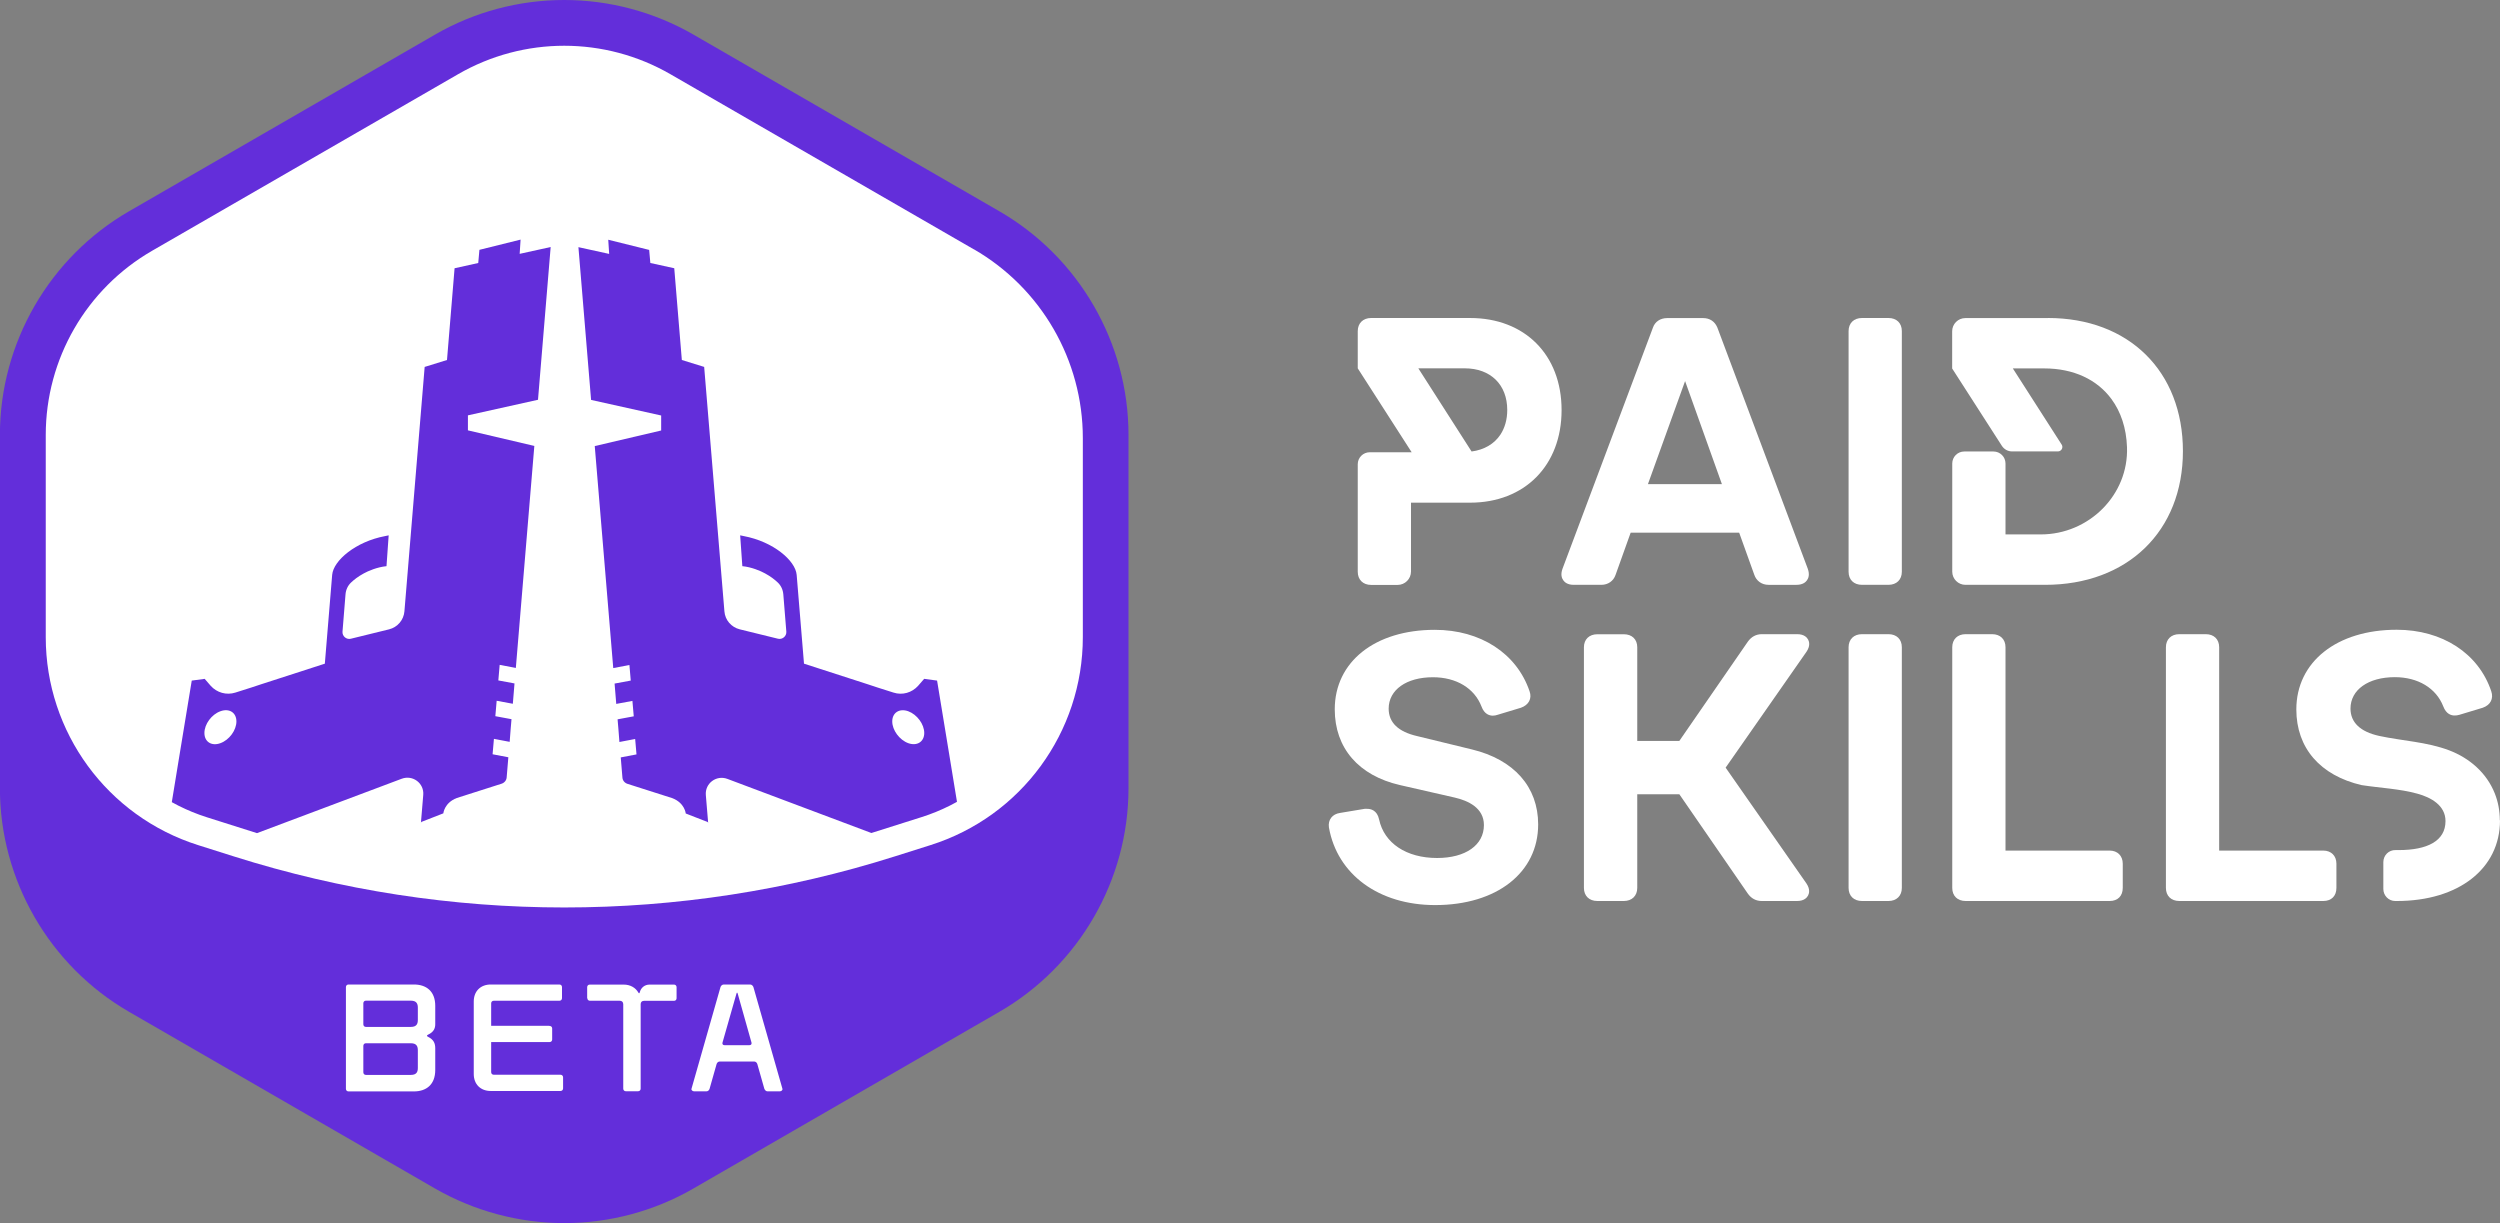
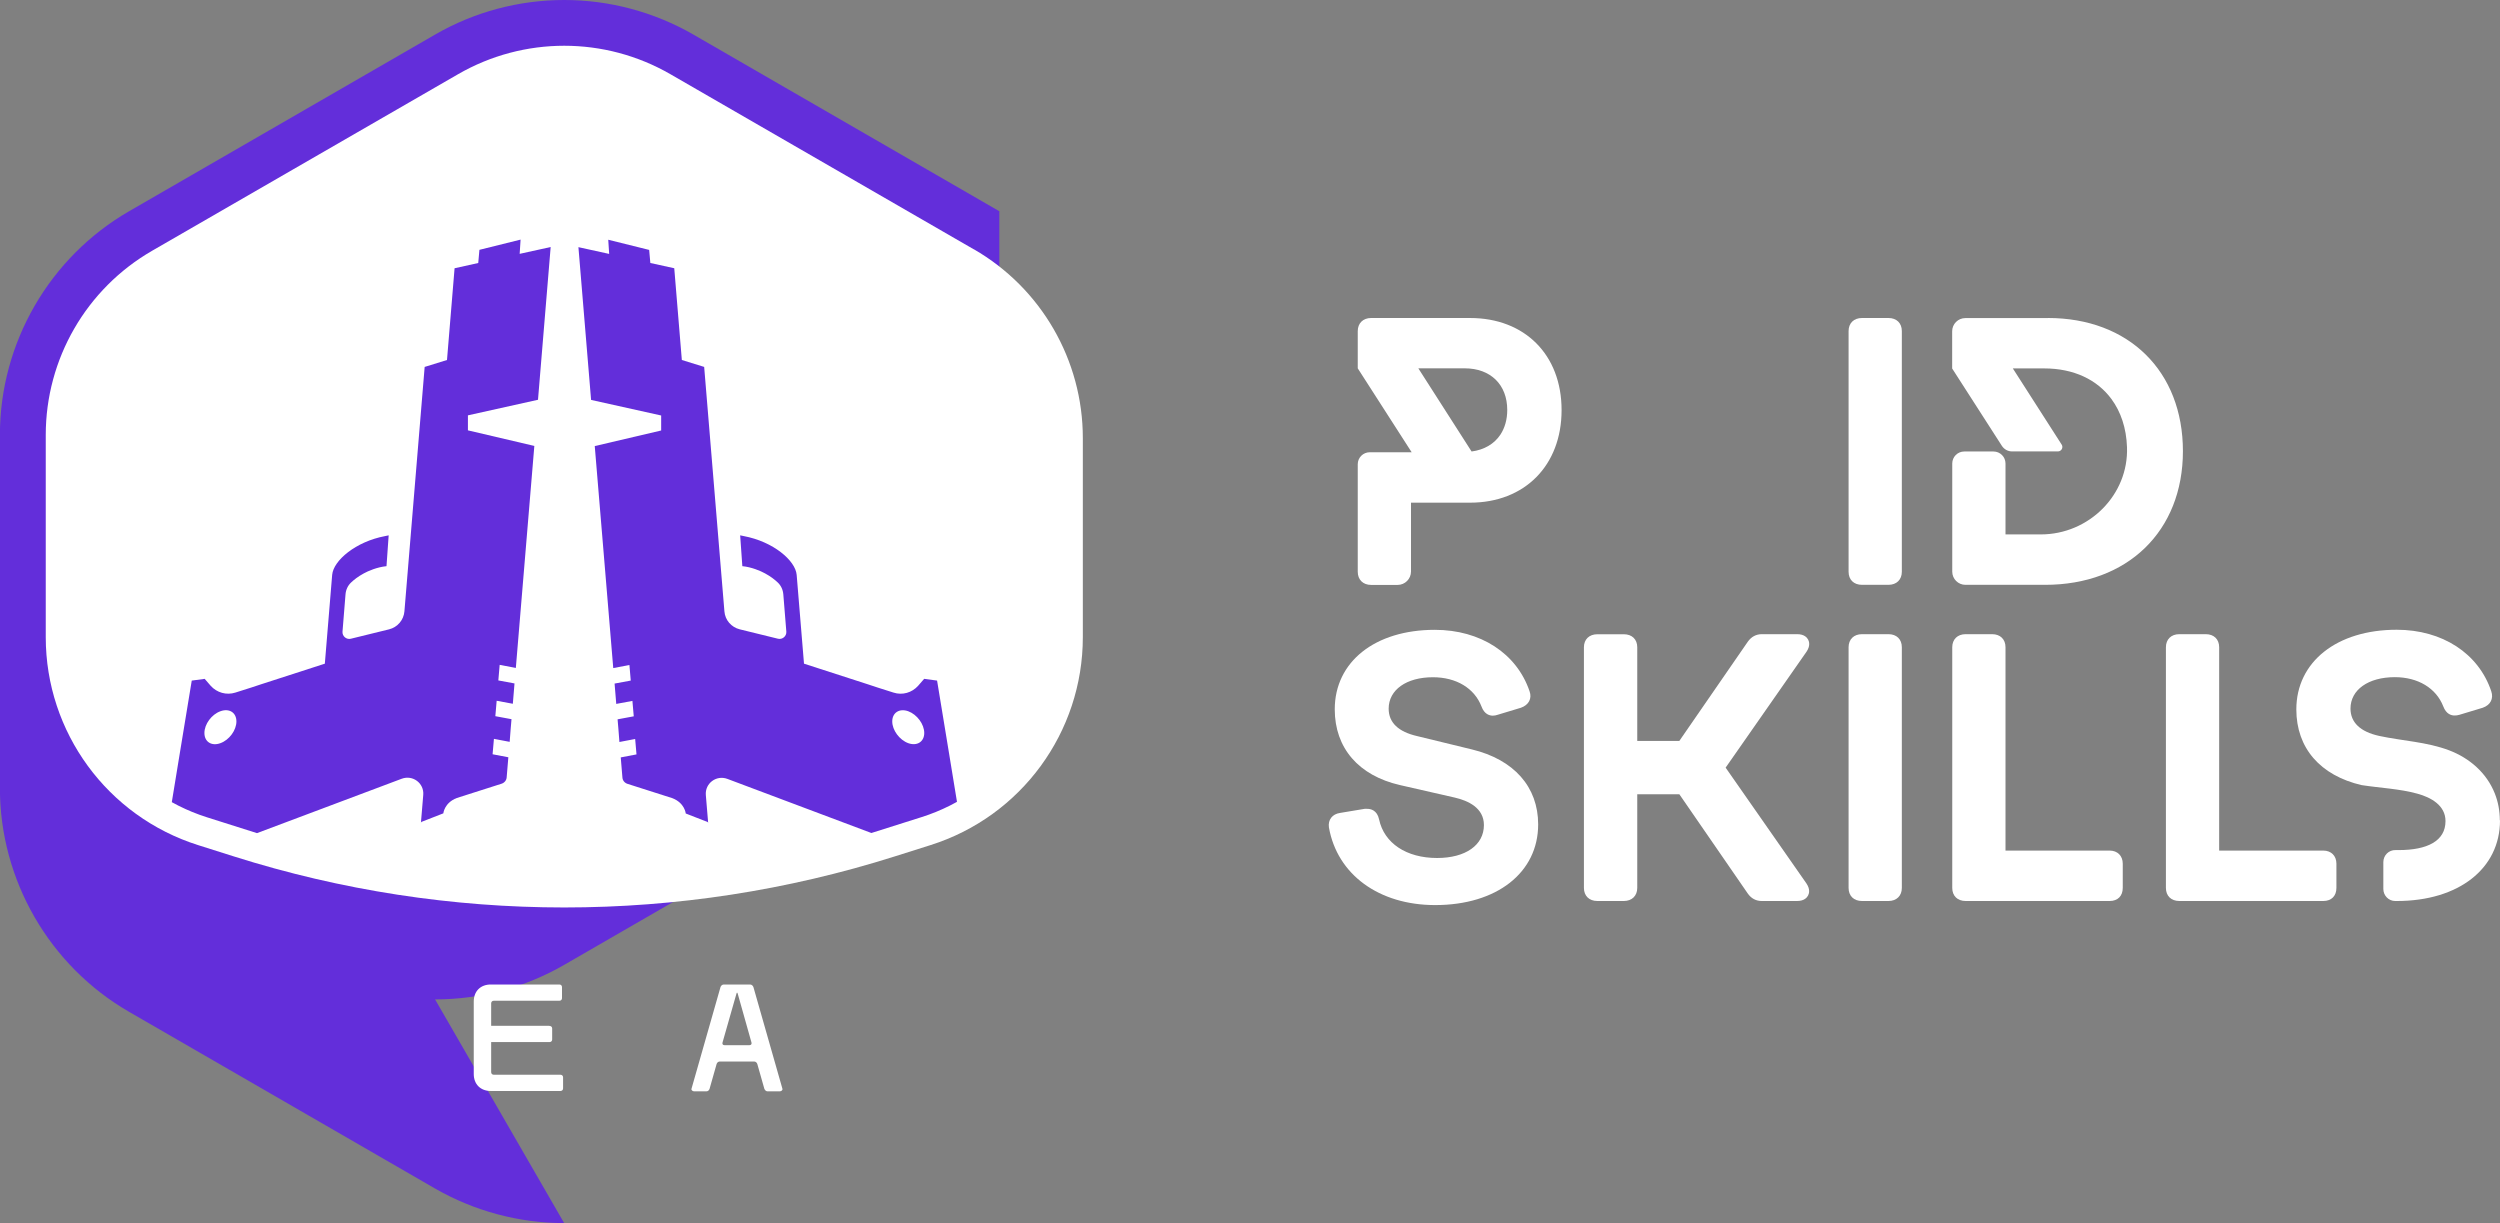
<svg xmlns="http://www.w3.org/2000/svg" id="Layer_2" data-name="Layer 2" viewBox="0 0 300 146.77">
  <rect x="0" y="0" width="300" height="146.77" fill="#808080" stroke="none" />
  <defs>
    <style>
      .cls-1 {
        fill: none;
      }

      .cls-1, .cls-2, .cls-3 {
        stroke-width: 0px;
      }

      .cls-2 {
        fill: #fff;
      }

      .cls-4 {
        clip-path: url(#clippath);
      }

      .cls-3 {
        fill: #632eda;
      }
    </style>
    <clipPath id="clippath">
      <path class="cls-1" d="m67.71,108.14c-7.36,0-14.65-1.13-21.67-3.35l-21.22-6.72c-9.46-3-15.82-11.68-15.82-21.6v-24.28c0-7.83,4.21-15.13,11-19.05L56.71,11.94c3.34-1.93,7.14-2.95,11-2.95s7.66,1.02,11,2.95l36.38,21c6.99,4.03,11.33,11.55,11.33,19.62v23.89c0,9.92-6.36,18.6-15.82,21.6l-21.23,6.72c-7.02,2.22-14.31,3.35-21.67,3.35Z" />
    </clipPath>
  </defs>
  <g id="Layer_1-2" data-name="Layer 1">
    <g>
      <g>
-         <path class="cls-2" d="m212.22,70.18c-.81,0-1.46-.47-1.71-1.22l-1.81-5.04h-13.02l-1.81,5.06c-.25.74-.9,1.2-1.71,1.2h-3.31c-.73,0-1.09-.3-1.26-.55-.18-.25-.34-.69-.09-1.38l10.85-28.93c.24-.71.88-1.15,1.71-1.15h4.32c.79,0,1.39.4,1.7,1.13l10.85,28.94c.25.7.09,1.14-.09,1.39-.17.25-.54.55-1.26.55h-3.35Zm-5.59-12.08l-4.42-12.37-4.46,12.37h8.88Z" />
        <path class="cls-2" d="m223.44,70.18c-.98,0-1.61-.61-1.61-1.57v-28.88c0-.95.63-1.57,1.61-1.57h3.17c.98,0,1.61.61,1.61,1.57v28.88c0,.95-.63,1.57-1.61,1.57h-3.17Z" />
        <path class="cls-2" d="m172.23,108.61c-6.76,0-11.76-3.66-12.76-9.32-.13-.92.41-1.61,1.35-1.74l2.94-.49h.26c.45-.01,1.23.15,1.47,1.27.61,2.86,3.28,4.63,6.96,4.63,3.42,0,5.62-1.55,5.62-3.95,0-2.07-1.9-2.93-3.5-3.3l-6.57-1.5c-4.98-1.14-7.83-4.46-7.83-9.09,0-5.71,4.83-9.54,12.01-9.54,5.48,0,9.83,2.83,11.37,7.38.31.86-.1,1.64-1.04,1.97l-2.81.85c-.17.06-.37.1-.56.1-.36,0-1.01-.14-1.36-1.1-.85-2.2-3.03-3.51-5.83-3.51-3.18,0-5.31,1.51-5.31,3.77,0,1.67,1.16,2.78,3.45,3.3l6.53,1.59c5.06,1.22,7.96,4.5,7.96,9,0,5.79-4.97,9.68-12.36,9.68Z" />
        <path class="cls-2" d="m223.44,108.12c-.98,0-1.61-.61-1.61-1.57v-28.88c0-.95.63-1.57,1.61-1.57h3.17c.98,0,1.61.61,1.61,1.57v28.88c0,.95-.63,1.57-1.61,1.57h-3.17Z" />
        <path class="cls-2" d="m235.88,108.12c-.98,0-1.61-.61-1.61-1.57v-28.88c0-.95.63-1.57,1.61-1.57h3.17c.98,0,1.61.61,1.61,1.57v24.4h12.5c.94,0,1.57.63,1.57,1.57v2.91c0,.97-.6,1.57-1.57,1.57h-17.28Z" />
        <path class="cls-2" d="m261.52,108.12c-.98,0-1.61-.61-1.61-1.57v-28.88c0-.95.63-1.57,1.61-1.57h3.17c.98,0,1.61.61,1.61,1.57v24.4h12.5c.94,0,1.57.63,1.57,1.57v2.91c0,.97-.6,1.57-1.57,1.57h-17.28Z" />
        <path class="cls-2" d="m300,98.45c0,5.78-4.96,9.67-12.37,9.67-.07,0-.14,0-.21,0-.79,0-1.42-.66-1.42-1.44v-3.23c0-.81.66-1.47,1.47-1.44.12,0,.25,0,.37,0,3.42,0,5.62-1.08,5.62-3.48,0-1.9-1.77-2.85-3.38-3.29-2.14-.59-4.45-.68-6.64-1.02,0,0-.02,0-.03,0-4.99-1.16-7.85-4.46-7.85-9.09,0-5.7,4.85-9.56,12.04-9.56,5.48,0,9.83,2.84,11.35,7.38.3.88-.08,1.65-1.02,1.98l-2.81.85c-.19.06-.39.08-.58.08-.36,0-.99-.14-1.35-1.1-.85-2.18-3.03-3.5-5.81-3.5-3.19,0-5.32,1.52-5.32,3.77,0,1.65,1.16,2.78,3.44,3.28,2.77.6,5.71.71,8.4,1.73,2.44.93,4.49,2.7,5.47,5.16.41,1.03.61,2.13.61,3.24Z" />
        <path class="cls-2" d="m207.08,92.11l9.7-13.9c.47-.7.33-1.2.2-1.45s-.47-.66-1.32-.66h-4.23c-.7,0-1.27.31-1.69.9l-8.22,11.91h-5.05v-11.24c0-.95-.63-1.56-1.61-1.56h-3.18c-.97,0-1.61.61-1.61,1.56v28.88c0,.95.63,1.57,1.61,1.57h3.18c.97,0,1.61-.62,1.61-1.57v-11.24h5.05l8.21,11.91c.42.6.99.9,1.69.9h4.23c.85,0,1.19-.41,1.32-.66s.27-.75-.2-1.45l-9.7-13.9Z" />
        <path class="cls-2" d="m245.75,38.17h-9.91c-.87,0-1.58.71-1.58,1.58v4.47s5.97,9.29,5.97,9.29c.27.41.72.66,1.21.66h5.51c.42,0,.68-.47.45-.82l-5.86-9.14h3.76c3.54,0,6.35,1.34,8.07,3.67,1.13,1.53,1.79,3.49,1.87,5.77.21,5.75-4.58,10.48-10.34,10.48h-4.24s0-8.51,0-8.51c0-.8-.65-1.44-1.44-1.44h-3.51c-.8,0-1.44.65-1.44,1.44v12.98c0,.87.71,1.58,1.58,1.58h9.56c9.89,0,16.54-6.44,16.54-16.04s-6.5-15.98-16.2-15.98Z" />
        <path class="cls-2" d="m176.41,38.16h-11.87c-.98,0-1.61.63-1.61,1.58v4.46l6.47,10.07h-5.03c-.8,0-1.44.65-1.44,1.44v12.9c0,.95.63,1.58,1.61,1.58h3.17c.89,0,1.61-.72,1.61-1.61v-8.26h7.09c6.55,0,10.98-4.46,10.98-11.11s-4.43-11.05-10.98-11.05Zm3.65,13.98c-.74,1.13-1.96,1.84-3.47,2.04l-6.39-9.98h5.57c3.1,0,5.1,1.96,5.1,5,0,1.14-.29,2.14-.81,2.94Z" />
      </g>
-       <path class="cls-3" d="m67.7,146.77c-5.43,0-10.79-1.44-15.5-4.15l-36.71-21.2c-9.56-5.52-15.5-15.8-15.5-26.84v-42.39c0-11.04,5.94-21.32,15.5-26.84L52.21,4.15c4.7-2.72,10.06-4.15,15.5-4.15s10.79,1.44,15.5,4.15l36.71,21.2c9.56,5.52,15.5,15.8,15.5,26.84v42.39c0,11.04-5.94,21.32-15.5,26.84l-36.71,21.2c-4.7,2.72-10.06,4.15-15.5,4.15Z" />
+       <path class="cls-3" d="m67.7,146.77c-5.43,0-10.79-1.44-15.5-4.15l-36.71-21.2c-9.56-5.52-15.5-15.8-15.5-26.84v-42.39c0-11.04,5.94-21.32,15.5-26.84L52.21,4.15c4.7-2.72,10.06-4.15,15.5-4.15s10.79,1.44,15.5,4.15l36.71,21.2v42.39c0,11.04-5.94,21.32-15.5,26.84l-36.71,21.2c-4.7,2.72-10.06,4.15-15.5,4.15Z" />
      <path class="cls-2" d="m116.84,29.91l-36.38-21c-7.89-4.56-17.61-4.56-25.5,0L18.24,30.1c-7.89,4.56-12.75,12.98-12.75,22.09v24.27c0,11.41,7.39,21.5,18.27,24.95l4.3,1.36c25.8,8.17,53.5,8.17,79.31,0l4.3-1.36c10.88-3.44,18.27-13.54,18.27-24.95v-23.89c0-9.35-4.99-17.99-13.08-22.66Z" />
      <g>
-         <path class="cls-2" d="m41.51,118.45c0-.18.13-.31.31-.31h7.85c1.49,0,2.56.81,2.56,2.56v2.2c0,.5-.18.94-.86,1.26-.18.08-.18.18,0,.26.68.34.86.78.86,1.39v2.59c0,1.75-1.07,2.57-2.56,2.57h-7.85c-.18,0-.31-.13-.31-.31v-12.2Zm2.09,4.47c0,.18.13.31.31.31h5.39c.71,0,.84-.39.84-.84v-1.47c0-.44-.13-.84-.84-.84h-5.39c-.18,0-.31.13-.31.31v2.51Zm0,5.76c0,.18.13.31.31.31h5.39c.71,0,.84-.39.84-.84v-2.12c0-.44-.13-.84-.84-.84h-5.39c-.18,0-.31.13-.31.31v3.17Z" />
        <path class="cls-2" d="m56.85,120.18c0-1.23.81-2.04,2.04-2.04h8.24c.18,0,.31.13.31.31v1.33c0,.18-.13.31-.31.31h-7.88c-.18,0-.31.13-.31.31v2.7h6.93c.26,0,.39.13.39.31v1.33c0,.18-.13.31-.31.31h-7.01v3.61c0,.18.13.31.31.31h8.01c.18,0,.31.13.31.31v1.33c0,.18-.13.31-.31.31h-8.37c-1.23,0-2.04-.81-2.04-2.04v-8.74Z" />
-         <path class="cls-2" d="m70.46,119.79v-1.33c0-.18.13-.31.31-.31h4.06c.81,0,1.44.37,1.78.97q.1.16.16-.03c.13-.55.58-.94,1.18-.94h2.93c.18,0,.31.13.31.31v1.33c0,.18-.13.31-.31.31h-3.61c-.24,0-.39.16-.39.39v10.15c0,.18-.13.31-.31.31h-1.47c-.18,0-.31-.13-.31-.31v-10.13c0-.26-.16-.42-.42-.42h-3.58c-.18,0-.31-.13-.31-.31Z" />
        <path class="cls-2" d="m82.98,130.65l3.48-12.2c.05-.16.21-.31.39-.31h3.17c.18,0,.34.16.39.31l3.48,12.2c.05.16-.13.31-.31.31h-1.49c-.18,0-.31-.16-.37-.31l-.84-2.96c-.05-.18-.21-.31-.39-.31h-4.11c-.18,0-.34.13-.39.31l-.84,2.96c-.05.16-.18.31-.37.31h-1.49c-.18,0-.37-.16-.31-.31Zm3.95-5.23h3.01c.18,0,.29-.13.24-.31l-1.65-5.86c-.05-.18-.11-.18-.16,0l-1.67,5.86c-.05.18.05.31.23.31Z" />
      </g>
      <g class="cls-4">
        <g>
          <path class="cls-3" d="m115.78,101.98l-1.87-11.43-1.46-8.88-1.55-.21-.72.83c-.74.83-1.89,1.17-2.96.82l-1.92-.61-1.15-.38-7.67-2.48c-.22-2.7-.72-8.75-.88-10.66-.15-1.72-2.82-3.99-6.35-4.65l-.43-.09.26,3.7c1.12.11,2.21.58,2.73.87.7.38,1.17.76,1.51,1.08.41.38.64.9.68,1.45l.36,4.46c.04.54-.47.97-.99.85-.95-.23-3.08-.75-4.6-1.13-1.01-.25-1.76-1.11-1.84-2.15l-2.43-29.34-2.68-.83-.91-11.01-2.87-.63-.14-1.57-4.91-1.22.11,1.7-3.69-.81,1.52,18.33,8.41,1.87v1.8l-7.97,1.87,2.22,26.64,1.94-.37.16,1.87-1.94.36.2,2.44,1.94-.36.16,1.85-1.94.36.1,1.17.12,1.55,1.89-.36.16,1.85-1.89.36.2,2.41c.02.36.27.65.6.76l5.39,1.72c1.5.58,1.61,1.84,1.61,1.84l2.64,1.03.05.11-.28-3.35c-.12-1.4,1.26-2.44,2.59-1.94l2.42.91,24.27,9.12c.98.37,2-.45,1.83-1.5Zm-6.79-12.8c-1.06-.39-1.92-1.56-1.92-2.61s.86-1.6,1.92-1.22c1.06.39,1.92,1.56,1.92,2.61s-.86,1.6-1.92,1.22Z" />
          <path class="cls-3" d="m62.44,28.76l-4.91,1.22-.14,1.58-2.84.63-.91,11.01-2.68.83-2.43,29.34c-.09,1.04-.83,1.9-1.84,2.15-1.52.38-3.66.9-4.6,1.13-.53.12-1.03-.31-.99-.85l.36-4.46c.04-.55.27-1.07.68-1.45.34-.32.81-.7,1.51-1.08.52-.29,1.61-.76,2.73-.87l.26-3.7-.43.09c-3.52.66-6.2,2.93-6.35,4.65-.16,1.9-.66,7.96-.88,10.66l-7.67,2.48-1.15.38-1.92.61c-1.07.34-2.22.01-2.96-.82l-.72-.83-1.55.21-1.46,8.88-1.87,11.43c-.17,1.04.85,1.87,1.83,1.5l24.27-9.12,2.42-.91c1.33-.5,2.71.54,2.59,1.94l-.28,3.35.05-.11,2.64-1.03s.11-1.26,1.61-1.84l5.39-1.72c.33-.11.58-.41.6-.76l.2-2.41-1.89-.36.16-1.85,1.89.36.12-1.55.1-1.17-1.94-.36.16-1.85,1.94.36.2-2.44-1.94-.36.16-1.87,1.94.37,2.22-26.64-7.97-1.87v-1.8l8.41-1.87,1.52-18.33-3.72.82.11-1.71Zm-35.99,60.42c-1.06.39-1.92-.16-1.92-1.22s.86-2.23,1.92-2.61c1.06-.39,1.92.16,1.92,1.22s-.86,2.23-1.92,2.61Z" />
        </g>
      </g>
    </g>
  </g>
</svg>